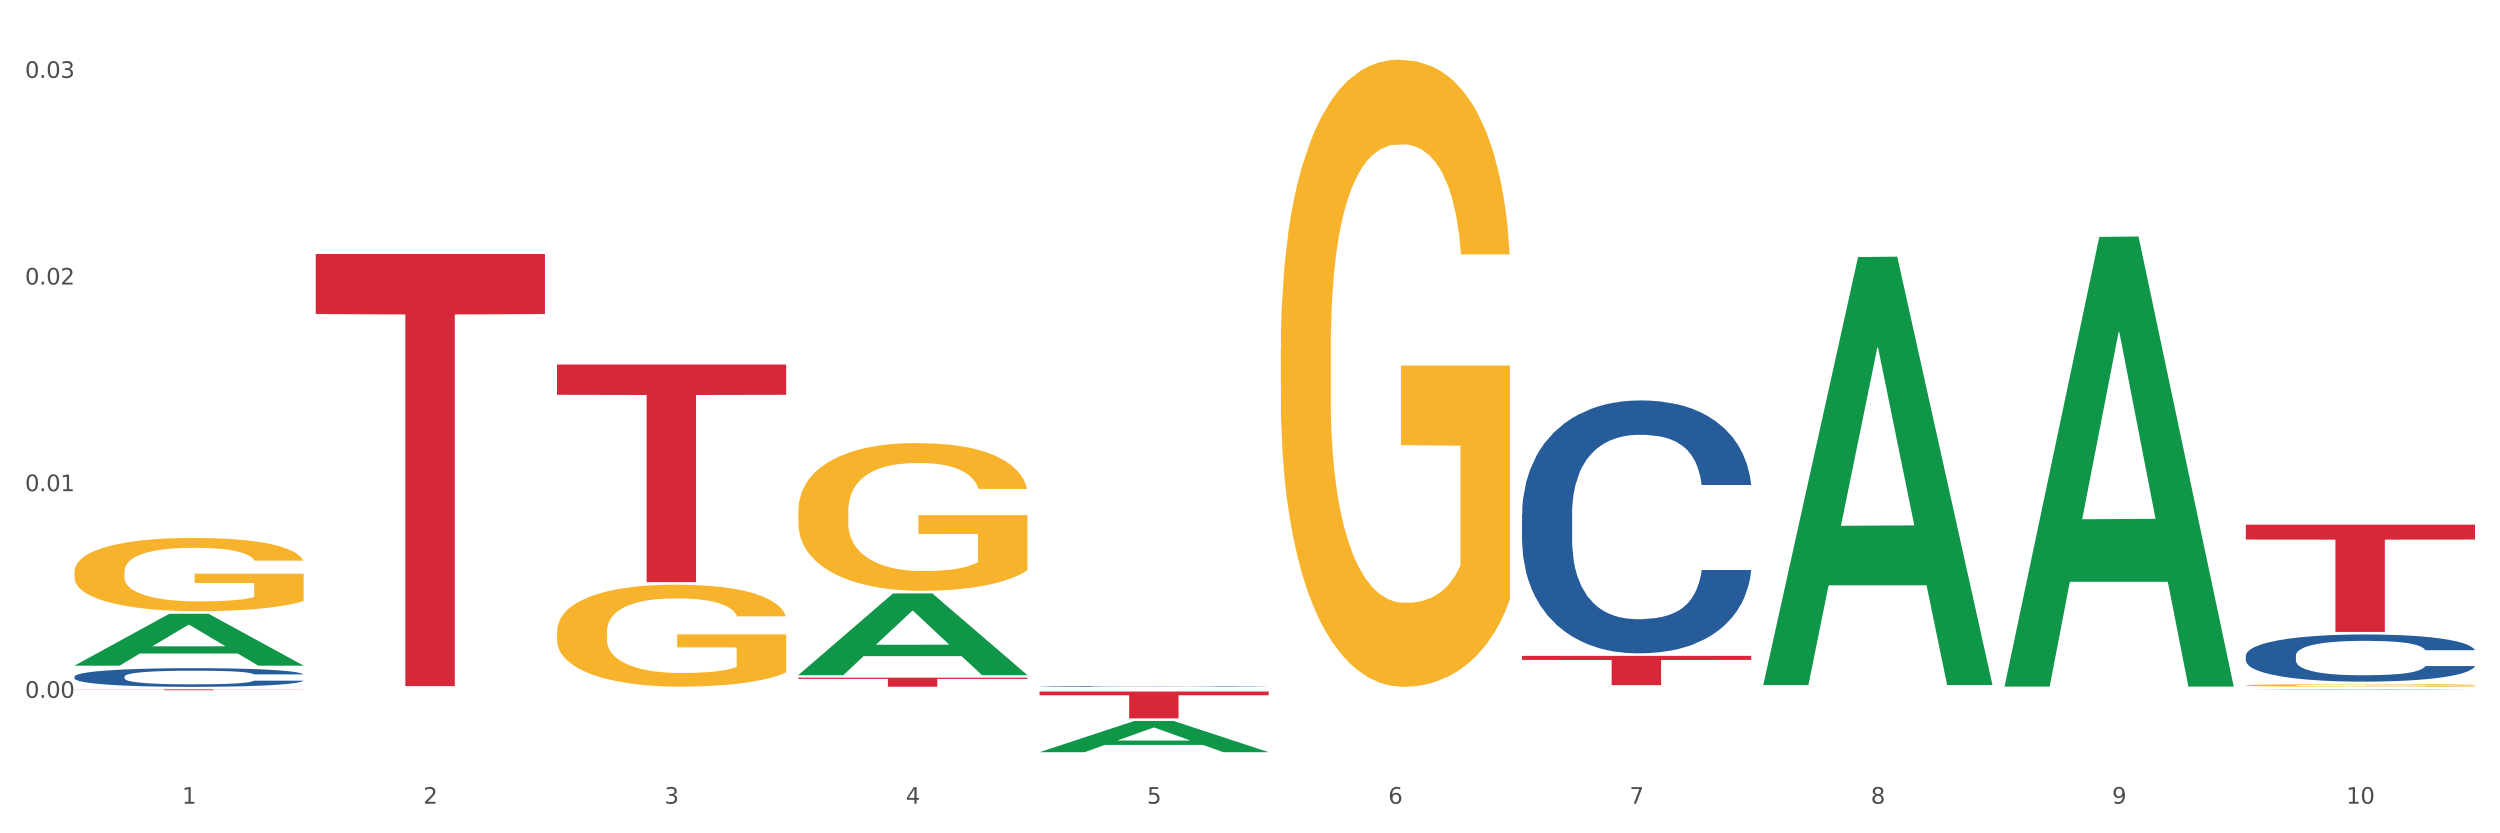
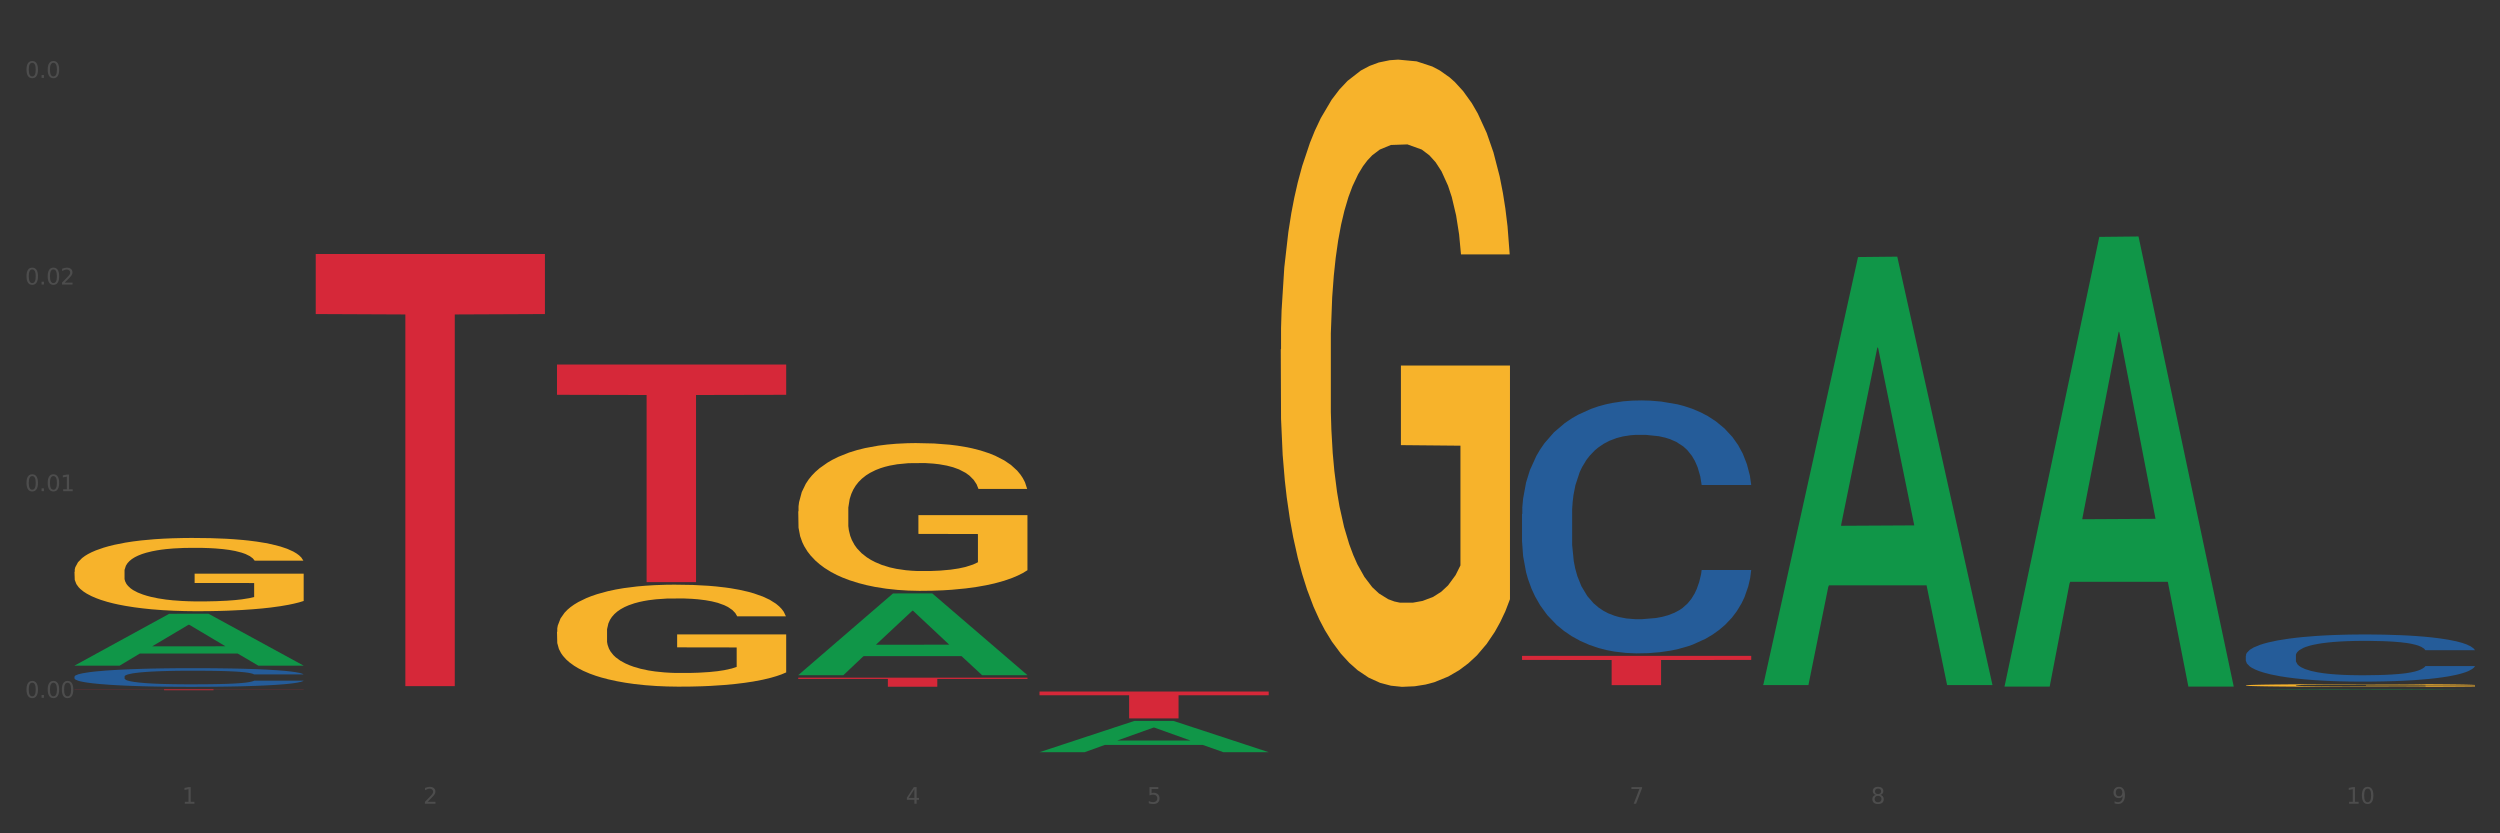
<svg xmlns="http://www.w3.org/2000/svg" xmlns:xlink="http://www.w3.org/1999/xlink" width="1080pt" height="360pt" viewBox="0 0 1080 360" version="1.1">
  <rect x="0" y="0" width="1080" height="360" fill="#333333" stroke="none" />
  <defs>
    <style type="text/css">*{stroke-linejoin: round; stroke-linecap: butt}</style>
  </defs>
  <g id="figure_1">
    <g id="patch_1">
-       <path d="M 0 360  L 1080 360  L 1080 0  L 0 0  z " style="fill: #ffffff; stroke: #ffffff; stroke-linejoin: miter" />
-     </g>
+       </g>
    <g id="axes_1">
      <g id="matplotlib.axis_1">
        <g id="xtick_1">
          <g id="text_1">
            <g style="fill: #4d4d4d" transform="translate(78.627 347.204) scale(0.096 -0.096)">
              <defs>
                <path id="DejaVuSans-31" d="M 794 531  L 1825 531  L 1825 4091  L 703 3866  L 703 4441  L 1819 4666  L 2450 4666  L 2450 531  L 3481 531  L 3481 0  L 794 0  L 794 531  z " transform="scale(0.016)" />
              </defs>
              <use xlink:href="#DejaVuSans-31" />
            </g>
          </g>
        </g>
        <g id="xtick_2">
          <g id="text_2">
            <g style="fill: #4d4d4d" transform="translate(182.851 347.204) scale(0.096 -0.096)">
              <defs>
                <path id="DejaVuSans-32" d="M 1228 531  L 3431 531  L 3431 0  L 469 0  L 469 531  Q 828 903 1448 1529  Q 2069 2156 2228 2338  Q 2531 2678 2651 2914  Q 2772 3150 2772 3378  Q 2772 3750 2511 3984  Q 2250 4219 1831 4219  Q 1534 4219 1204 4116  Q 875 4013 500 3803  L 500 4441  Q 881 4594 1212 4672  Q 1544 4750 1819 4750  Q 2544 4750 2975 4387  Q 3406 4025 3406 3419  Q 3406 3131 3298 2873  Q 3191 2616 2906 2266  Q 2828 2175 2409 1742  Q 1991 1309 1228 531  z " transform="scale(0.016)" />
              </defs>
              <use xlink:href="#DejaVuSans-32" />
            </g>
          </g>
        </g>
        <g id="xtick_3">
          <g id="text_3">
            <g style="fill: #4d4d4d" transform="translate(287.074 347.204) scale(0.096 -0.096)">
              <defs>
-                 <path id="DejaVuSans-33" d="M 2597 2516  Q 3050 2419 3304 2112  Q 3559 1806 3559 1356  Q 3559 666 3084 287  Q 2609 -91 1734 -91  Q 1441 -91 1130 -33  Q 819 25 488 141  L 488 750  Q 750 597 1062 519  Q 1375 441 1716 441  Q 2309 441 2620 675  Q 2931 909 2931 1356  Q 2931 1769 2642 2001  Q 2353 2234 1838 2234  L 1294 2234  L 1294 2753  L 1863 2753  Q 2328 2753 2575 2939  Q 2822 3125 2822 3475  Q 2822 3834 2567 4026  Q 2313 4219 1838 4219  Q 1578 4219 1281 4162  Q 984 4106 628 3988  L 628 4550  Q 988 4650 1302 4700  Q 1616 4750 1894 4750  Q 2613 4750 3031 4423  Q 3450 4097 3450 3541  Q 3450 3153 3228 2886  Q 3006 2619 2597 2516  z " transform="scale(0.016)" />
-               </defs>
+                 </defs>
              <use xlink:href="#DejaVuSans-33" />
            </g>
          </g>
        </g>
        <g id="xtick_4">
          <g id="text_4">
            <g style="fill: #4d4d4d" transform="translate(391.298 347.204) scale(0.096 -0.096)">
              <defs>
                <path id="DejaVuSans-34" d="M 2419 4116  L 825 1625  L 2419 1625  L 2419 4116  z M 2253 4666  L 3047 4666  L 3047 1625  L 3713 1625  L 3713 1100  L 3047 1100  L 3047 0  L 2419 0  L 2419 1100  L 313 1100  L 313 1709  L 2253 4666  z " transform="scale(0.016)" />
              </defs>
              <use xlink:href="#DejaVuSans-34" />
            </g>
          </g>
        </g>
        <g id="xtick_5">
          <g id="text_5">
            <g style="fill: #4d4d4d" transform="translate(495.522 347.204) scale(0.096 -0.096)">
              <defs>
                <path id="DejaVuSans-35" d="M 691 4666  L 3169 4666  L 3169 4134  L 1269 4134  L 1269 2991  Q 1406 3038 1543 3061  Q 1681 3084 1819 3084  Q 2600 3084 3056 2656  Q 3513 2228 3513 1497  Q 3513 744 3044 326  Q 2575 -91 1722 -91  Q 1428 -91 1123 -41  Q 819 9 494 109  L 494 744  Q 775 591 1075 516  Q 1375 441 1709 441  Q 2250 441 2565 725  Q 2881 1009 2881 1497  Q 2881 1984 2565 2268  Q 2250 2553 1709 2553  Q 1456 2553 1204 2497  Q 953 2441 691 2322  L 691 4666  z " transform="scale(0.016)" />
              </defs>
              <use xlink:href="#DejaVuSans-35" />
            </g>
          </g>
        </g>
        <g id="xtick_6">
          <g id="text_6">
            <g style="fill: #4d4d4d" transform="translate(599.745 347.204) scale(0.096 -0.096)">
              <defs>
-                 <path id="DejaVuSans-36" d="M 2113 2584  Q 1688 2584 1439 2293  Q 1191 2003 1191 1497  Q 1191 994 1439 701  Q 1688 409 2113 409  Q 2538 409 2786 701  Q 3034 994 3034 1497  Q 3034 2003 2786 2293  Q 2538 2584 2113 2584  z M 3366 4563  L 3366 3988  Q 3128 4100 2886 4159  Q 2644 4219 2406 4219  Q 1781 4219 1451 3797  Q 1122 3375 1075 2522  Q 1259 2794 1537 2939  Q 1816 3084 2150 3084  Q 2853 3084 3261 2657  Q 3669 2231 3669 1497  Q 3669 778 3244 343  Q 2819 -91 2113 -91  Q 1303 -91 875 529  Q 447 1150 447 2328  Q 447 3434 972 4092  Q 1497 4750 2381 4750  Q 2619 4750 2861 4703  Q 3103 4656 3366 4563  z " transform="scale(0.016)" />
-               </defs>
+                 </defs>
              <use xlink:href="#DejaVuSans-36" />
            </g>
          </g>
        </g>
        <g id="xtick_7">
          <g id="text_7">
            <g style="fill: #4d4d4d" transform="translate(703.969 347.204) scale(0.096 -0.096)">
              <defs>
                <path id="DejaVuSans-37" d="M 525 4666  L 3525 4666  L 3525 4397  L 1831 0  L 1172 0  L 2766 4134  L 525 4134  L 525 4666  z " transform="scale(0.016)" />
              </defs>
              <use xlink:href="#DejaVuSans-37" />
            </g>
          </g>
        </g>
        <g id="xtick_8">
          <g id="text_8">
            <g style="fill: #4d4d4d" transform="translate(808.193 347.204) scale(0.096 -0.096)">
              <defs>
                <path id="DejaVuSans-38" d="M 2034 2216  Q 1584 2216 1326 1975  Q 1069 1734 1069 1313  Q 1069 891 1326 650  Q 1584 409 2034 409  Q 2484 409 2743 651  Q 3003 894 3003 1313  Q 3003 1734 2745 1975  Q 2488 2216 2034 2216  z M 1403 2484  Q 997 2584 770 2862  Q 544 3141 544 3541  Q 544 4100 942 4425  Q 1341 4750 2034 4750  Q 2731 4750 3128 4425  Q 3525 4100 3525 3541  Q 3525 3141 3298 2862  Q 3072 2584 2669 2484  Q 3125 2378 3379 2068  Q 3634 1759 3634 1313  Q 3634 634 3220 271  Q 2806 -91 2034 -91  Q 1263 -91 848 271  Q 434 634 434 1313  Q 434 1759 690 2068  Q 947 2378 1403 2484  z M 1172 3481  Q 1172 3119 1398 2916  Q 1625 2713 2034 2713  Q 2441 2713 2670 2916  Q 2900 3119 2900 3481  Q 2900 3844 2670 4047  Q 2441 4250 2034 4250  Q 1625 4250 1398 4047  Q 1172 3844 1172 3481  z " transform="scale(0.016)" />
              </defs>
              <use xlink:href="#DejaVuSans-38" />
            </g>
          </g>
        </g>
        <g id="xtick_9">
          <g id="text_9">
            <g style="fill: #4d4d4d" transform="translate(912.416 347.204) scale(0.096 -0.096)">
              <defs>
                <path id="DejaVuSans-39" d="M 703 97  L 703 672  Q 941 559 1184 500  Q 1428 441 1663 441  Q 2288 441 2617 861  Q 2947 1281 2994 2138  Q 2813 1869 2534 1725  Q 2256 1581 1919 1581  Q 1219 1581 811 2004  Q 403 2428 403 3163  Q 403 3881 828 4315  Q 1253 4750 1959 4750  Q 2769 4750 3195 4129  Q 3622 3509 3622 2328  Q 3622 1225 3098 567  Q 2575 -91 1691 -91  Q 1453 -91 1209 -44  Q 966 3 703 97  z M 1959 2075  Q 2384 2075 2632 2365  Q 2881 2656 2881 3163  Q 2881 3666 2632 3958  Q 2384 4250 1959 4250  Q 1534 4250 1286 3958  Q 1038 3666 1038 3163  Q 1038 2656 1286 2365  Q 1534 2075 1959 2075  z " transform="scale(0.016)" />
              </defs>
              <use xlink:href="#DejaVuSans-39" />
            </g>
          </g>
        </g>
        <g id="xtick_10">
          <g id="text_10">
            <g style="fill: #4d4d4d" transform="translate(1013.586 347.204) scale(0.096 -0.096)">
              <defs>
                <path id="DejaVuSans-30" d="M 2034 4250  Q 1547 4250 1301 3770  Q 1056 3291 1056 2328  Q 1056 1369 1301 889  Q 1547 409 2034 409  Q 2525 409 2770 889  Q 3016 1369 3016 2328  Q 3016 3291 2770 3770  Q 2525 4250 2034 4250  z M 2034 4750  Q 2819 4750 3233 4129  Q 3647 3509 3647 2328  Q 3647 1150 3233 529  Q 2819 -91 2034 -91  Q 1250 -91 836 529  Q 422 1150 422 2328  Q 422 3509 836 4129  Q 1250 4750 2034 4750  z " transform="scale(0.016)" />
              </defs>
              <use xlink:href="#DejaVuSans-31" />
              <use xlink:href="#DejaVuSans-30" transform="translate(63.623 0)" />
            </g>
          </g>
        </g>
        <g id="xtick_11" />
        <g id="xtick_12" />
        <g id="xtick_13" />
        <g id="xtick_14" />
        <g id="xtick_15" />
        <g id="xtick_16" />
        <g id="xtick_17" />
        <g id="xtick_18" />
        <g id="xtick_19" />
      </g>
      <g id="matplotlib.axis_2">
        <g id="ytick_1">
          <g id="text_11">
            <g style="fill: #4d4d4d" transform="translate(10.8 301.452) scale(0.096 -0.096)">
              <defs>
                <path id="DejaVuSans-2e" d="M 684 794  L 1344 794  L 1344 0  L 684 0  L 684 794  z " transform="scale(0.016)" />
              </defs>
              <use xlink:href="#DejaVuSans-30" />
              <use xlink:href="#DejaVuSans-2e" transform="translate(63.623 0)" />
              <use xlink:href="#DejaVuSans-30" transform="translate(95.41 0)" />
              <use xlink:href="#DejaVuSans-30" transform="translate(159.033 0)" />
            </g>
          </g>
        </g>
        <g id="ytick_2">
          <g id="text_12">
            <g style="fill: #4d4d4d" transform="translate(10.8 212.185) scale(0.096 -0.096)">
              <use xlink:href="#DejaVuSans-30" />
              <use xlink:href="#DejaVuSans-2e" transform="translate(63.623 0)" />
              <use xlink:href="#DejaVuSans-30" transform="translate(95.41 0)" />
              <use xlink:href="#DejaVuSans-31" transform="translate(159.033 0)" />
            </g>
          </g>
        </g>
        <g id="ytick_3">
          <g id="text_13">
            <g style="fill: #4d4d4d" transform="translate(10.8 122.918) scale(0.096 -0.096)">
              <use xlink:href="#DejaVuSans-30" />
              <use xlink:href="#DejaVuSans-2e" transform="translate(63.623 0)" />
              <use xlink:href="#DejaVuSans-30" transform="translate(95.41 0)" />
              <use xlink:href="#DejaVuSans-32" transform="translate(159.033 0)" />
            </g>
          </g>
        </g>
        <g id="ytick_4">
          <g id="text_14">
            <g style="fill: #4d4d4d" transform="translate(10.8 33.652) scale(0.096 -0.096)">
              <use xlink:href="#DejaVuSans-30" />
              <use xlink:href="#DejaVuSans-2e" transform="translate(63.623 0)" />
              <use xlink:href="#DejaVuSans-30" transform="translate(95.41 0)" />
              <use xlink:href="#DejaVuSans-33" transform="translate(159.033 0)" />
            </g>
          </g>
        </g>
        <g id="ytick_5" />
        <g id="ytick_6" />
        <g id="ytick_7" />
      </g>
      <g id="PolyCollection_1">
        <path d="M 32.175 287.518  L 32.277 287.497  L 73.107 265.151  L 90.051 265.129  L 131.187 287.561  L 111.589 287.561  L 102.709 282.337  L 60.552 282.337  L 60.246 282.421  L 51.671 287.561  L 32.175 287.561  L 32.175 287.518  L 65.86 279.22  L 97.401 279.199  L 81.783 269.911  L 81.579 269.868  L 81.375 269.932  L 65.758 279.199  L 65.86 279.22  L 32.175 287.518  z " clip-path="url(#p96a9d5bda2)" style="fill: #109648" />
        <path d="M 136.399 109.725  L 235.411 109.725  L 235.411 135.669  L 196.463 135.844  L 196.463 296.411  L 175.112 296.411  L 175.112 135.844  L 136.399 135.669  L 136.399 109.901  L 136.399 109.725  z " clip-path="url(#p96a9d5bda2)" style="fill: #d62839" />
        <path d="M 32.175 297.804  L 131.187 297.804  L 131.187 297.853  L 92.239 297.854  L 92.239 298.158  L 70.888 298.158  L 70.888 297.854  L 32.175 297.853  L 32.175 297.805  L 32.175 297.804  z " clip-path="url(#p96a9d5bda2)" style="fill: #d62839" />
        <path d="M 449.069 298.744  L 548.082 298.744  L 548.082 300.357  L 509.134 300.368  L 509.134 310.348  L 487.783 310.348  L 487.783 300.368  L 449.069 300.357  L 449.069 298.755  L 449.069 298.744  z " clip-path="url(#p96a9d5bda2)" style="fill: #d62839" />
        <path d="M 657.517 283.347  L 756.529 283.347  L 756.529 285.101  L 717.581 285.112  L 717.581 295.967  L 696.23 295.967  L 696.23 285.112  L 657.517 285.101  L 657.517 283.359  L 657.517 283.347  z " clip-path="url(#p96a9d5bda2)" style="fill: #d62839" />
-         <path d="M 970.188 226.645  L 1069.2 226.645  L 1069.2 233.087  L 1030.252 233.13  L 1030.252 273.003  L 1008.901 273.003  L 1008.901 233.13  L 970.188 233.087  L 970.188 226.688  L 970.188 226.645  z " clip-path="url(#p96a9d5bda2)" style="fill: #d62839" />
        <path d="M 970.188 296.086  L 970.304 296.085  L 970.304 296.047  L 970.538 296.014  L 971.707 295.933  L 973.461 295.867  L 974.747 295.832  L 976.032 295.803  L 977.552 295.774  L 979.422 295.744  L 982.813 295.7  L 984.917 295.678  L 987.488 295.654  L 992.164 295.62  L 995.554 295.601  L 999.061 295.585  L 1004.789 295.565  L 1008.53 295.557  L 1012.505 295.55  L 1017.297 295.546  L 1020.921 295.545  L 1028.87 295.548  L 1035.65 295.558  L 1038.923 295.565  L 1043.132 295.578  L 1045.353 295.587  L 1048.977 295.604  L 1052.717 295.626  L 1055.289 295.646  L 1059.147 295.682  L 1062.069 295.718  L 1064.758 295.763  L 1066.161 295.794  L 1067.213 295.823  L 1068.148 295.856  L 1069.083 295.909  L 1048.041 295.909  L 1047.223 295.871  L 1045.937 295.836  L 1044.067 295.802  L 1042.43 295.78  L 1039.625 295.754  L 1037.053 295.737  L 1034.364 295.724  L 1031.091 295.713  L 1028.52 295.708  L 1024.896 295.703  L 1017.765 295.704  L 1012.972 295.713  L 1009.699 295.724  L 1007.595 295.733  L 1005.724 295.744  L 1003.62 295.759  L 1001.165 295.781  L 999.412 295.802  L 997.659 295.827  L 996.256 295.853  L 994.97 295.883  L 993.918 295.915  L 993.1 295.948  L 992.398 295.989  L 991.814 296.056  L 991.814 296.203  L 992.047 296.236  L 992.632 296.28  L 993.333 296.313  L 994.502 296.353  L 995.554 296.379  L 997.542 296.418  L 999.763 296.45  L 1001.516 296.47  L 1003.27 296.487  L 1006.309 296.511  L 1009.699 296.53  L 1012.621 296.542  L 1016.596 296.552  L 1019.285 296.557  L 1021.623 296.559  L 1027.351 296.559  L 1031.442 296.556  L 1036.001 296.548  L 1039.508 296.539  L 1042.43 296.527  L 1045.704 296.508  L 1047.808 296.489  L 1047.808 296.266  L 1022.09 296.265  L 1022.09 296.116  L 1069.2 296.116  L 1069.2 296.552  L 1067.213 296.575  L 1064.992 296.595  L 1062.654 296.613  L 1059.147 296.636  L 1054.938 296.657  L 1051.198 296.672  L 1047.223 296.685  L 1042.547 296.697  L 1036.469 296.708  L 1032.728 296.712  L 1028.052 296.715  L 1022.558 296.716  L 1017.765 296.714  L 1013.089 296.709  L 1008.179 296.699  L 1003.387 296.685  L 999.763 296.671  L 996.139 296.654  L 992.281 296.632  L 989.242 296.61  L 986.904 296.591  L 984.332 296.566  L 981.527 296.534  L 979.422 296.505  L 977.552 296.476  L 975.565 296.437  L 974.162 296.404  L 972.759 296.362  L 971.941 296.331  L 971.006 296.283  L 970.304 296.216  L 970.188 296.086  z " clip-path="url(#p96a9d5bda2)" style="fill: #f7b32b" />
-         <path d="M 553.293 150.969  L 553.41 150.721  L 553.41 141.813  L 553.644 134.142  L 554.813 115.583  L 556.566 100.242  L 557.852 92.076  L 559.138 85.395  L 560.658 78.714  L 562.528 71.785  L 565.918 61.64  L 568.022 56.443  L 570.594 50.999  L 575.27 43.081  L 578.66 38.627  L 582.167 34.915  L 587.895 30.461  L 591.636 28.481  L 595.61 26.997  L 600.403 26.007  L 604.027 25.759  L 611.976 26.502  L 618.756 28.729  L 622.029 30.461  L 626.237 33.43  L 628.458 35.41  L 632.082 39.369  L 635.823 44.566  L 638.395 49.02  L 642.252 57.433  L 645.175 65.846  L 647.863 76.239  L 649.266 83.415  L 650.318 90.096  L 651.253 97.767  L 652.189 109.892  L 631.147 109.892  L 630.329 101.231  L 629.043 93.066  L 627.173 85.147  L 625.536 80.198  L 622.73 74.012  L 620.159 70.053  L 617.47 67.083  L 614.197 64.609  L 611.625 63.372  L 608.001 62.382  L 600.87 62.629  L 596.078 64.609  L 592.805 67.083  L 590.7 69.311  L 588.83 71.785  L 586.726 75.249  L 584.271 80.446  L 582.518 85.147  L 580.764 91.086  L 579.361 97.025  L 578.075 103.953  L 577.023 111.377  L 576.205 119.048  L 575.504 128.451  L 574.919 144.04  L 574.919 177.941  L 575.153 185.612  L 575.737 195.757  L 576.439 203.428  L 577.608 212.583  L 578.66 218.77  L 580.647 227.678  L 582.868 235.101  L 584.622 239.803  L 586.375 243.762  L 589.415 249.206  L 592.805 253.66  L 595.727 256.382  L 599.702 258.856  L 602.39 259.846  L 604.728 260.341  L 610.456 260.341  L 614.548 259.599  L 619.107 257.867  L 622.613 255.64  L 625.536 252.918  L 628.809 248.464  L 630.913 244.257  L 630.913 192.54  L 605.196 192.293  L 605.196 157.897  L 652.306 157.897  L 652.306 258.856  L 650.318 264.053  L 648.097 268.754  L 645.759 272.961  L 642.252 278.157  L 638.044 283.106  L 634.303 286.571  L 630.329 289.54  L 625.653 292.262  L 619.574 294.737  L 615.833 295.726  L 611.158 296.469  L 605.663 296.716  L 600.87 296.221  L 596.195 294.984  L 591.285 292.757  L 586.492 289.54  L 582.868 286.323  L 579.244 282.364  L 575.387 277.168  L 572.347 272.219  L 570.009 267.765  L 567.438 262.073  L 564.632 254.65  L 562.528 247.969  L 560.658 241.04  L 558.67 232.132  L 557.268 224.461  L 555.865 214.811  L 555.047 207.634  L 554.111 196.499  L 553.41 180.91  L 553.293 150.969  z " clip-path="url(#p96a9d5bda2)" style="fill: #f7b32b" />
+         <path d="M 553.293 150.969  L 553.41 150.721  L 553.41 141.813  L 553.644 134.142  L 554.813 115.583  L 556.566 100.242  L 557.852 92.076  L 559.138 85.395  L 560.658 78.714  L 562.528 71.785  L 565.918 61.64  L 568.022 56.443  L 570.594 50.999  L 575.27 43.081  L 578.66 38.627  L 582.167 34.915  L 587.895 30.461  L 591.636 28.481  L 595.61 26.997  L 600.403 26.007  L 604.027 25.759  L 611.976 26.502  L 618.756 28.729  L 622.029 30.461  L 626.237 33.43  L 628.458 35.41  L 632.082 39.369  L 635.823 44.566  L 638.395 49.02  L 642.252 57.433  L 645.175 65.846  L 647.863 76.239  L 649.266 83.415  L 650.318 90.096  L 651.253 97.767  L 652.189 109.892  L 631.147 109.892  L 630.329 101.231  L 629.043 93.066  L 627.173 85.147  L 625.536 80.198  L 622.73 74.012  L 620.159 70.053  L 617.47 67.083  L 614.197 64.609  L 608.001 62.382  L 600.87 62.629  L 596.078 64.609  L 592.805 67.083  L 590.7 69.311  L 588.83 71.785  L 586.726 75.249  L 584.271 80.446  L 582.518 85.147  L 580.764 91.086  L 579.361 97.025  L 578.075 103.953  L 577.023 111.377  L 576.205 119.048  L 575.504 128.451  L 574.919 144.04  L 574.919 177.941  L 575.153 185.612  L 575.737 195.757  L 576.439 203.428  L 577.608 212.583  L 578.66 218.77  L 580.647 227.678  L 582.868 235.101  L 584.622 239.803  L 586.375 243.762  L 589.415 249.206  L 592.805 253.66  L 595.727 256.382  L 599.702 258.856  L 602.39 259.846  L 604.728 260.341  L 610.456 260.341  L 614.548 259.599  L 619.107 257.867  L 622.613 255.64  L 625.536 252.918  L 628.809 248.464  L 630.913 244.257  L 630.913 192.54  L 605.196 192.293  L 605.196 157.897  L 652.306 157.897  L 652.306 258.856  L 650.318 264.053  L 648.097 268.754  L 645.759 272.961  L 642.252 278.157  L 638.044 283.106  L 634.303 286.571  L 630.329 289.54  L 625.653 292.262  L 619.574 294.737  L 615.833 295.726  L 611.158 296.469  L 605.663 296.716  L 600.87 296.221  L 596.195 294.984  L 591.285 292.757  L 586.492 289.54  L 582.868 286.323  L 579.244 282.364  L 575.387 277.168  L 572.347 272.219  L 570.009 267.765  L 567.438 262.073  L 564.632 254.65  L 562.528 247.969  L 560.658 241.04  L 558.67 232.132  L 557.268 224.461  L 555.865 214.811  L 555.047 207.634  L 554.111 196.499  L 553.41 180.91  L 553.293 150.969  z " clip-path="url(#p96a9d5bda2)" style="fill: #f7b32b" />
        <path d="M 344.846 220.909  L 344.963 220.85  L 344.963 218.752  L 345.197 216.945  L 346.366 212.572  L 348.119 208.958  L 349.405 207.034  L 350.691 205.46  L 352.21 203.886  L 354.081 202.254  L 357.471 199.863  L 359.575 198.639  L 362.147 197.357  L 366.823 195.491  L 370.213 194.442  L 373.72 193.567  L 379.448 192.518  L 383.188 192.051  L 387.163 191.702  L 391.956 191.469  L 395.579 191.41  L 403.529 191.585  L 410.309 192.11  L 413.582 192.518  L 417.79 193.217  L 420.011 193.684  L 423.635 194.617  L 427.376 195.841  L 429.947 196.89  L 433.805 198.872  L 436.728 200.854  L 439.416 203.303  L 440.819 204.994  L 441.871 206.568  L 442.806 208.375  L 443.741 211.231  L 422.7 211.231  L 421.882 209.191  L 420.596 207.267  L 418.725 205.402  L 417.089 204.236  L 414.283 202.778  L 411.711 201.845  L 409.023 201.146  L 405.75 200.563  L 403.178 200.271  L 399.554 200.038  L 392.423 200.097  L 387.63 200.563  L 384.357 201.146  L 382.253 201.671  L 380.383 202.254  L 378.279 203.07  L 375.824 204.294  L 374.07 205.402  L 372.317 206.801  L 370.914 208.2  L 369.628 209.832  L 368.576 211.581  L 367.758 213.388  L 367.056 215.604  L 366.472 219.276  L 366.472 227.263  L 366.706 229.07  L 367.29 231.461  L 367.992 233.268  L 369.161 235.425  L 370.213 236.882  L 372.2 238.981  L 374.421 240.73  L 376.174 241.838  L 377.928 242.77  L 380.967 244.053  L 384.357 245.102  L 387.28 245.744  L 391.254 246.327  L 393.943 246.56  L 396.281 246.676  L 402.009 246.676  L 406.1 246.501  L 410.659 246.093  L 414.166 245.569  L 417.089 244.927  L 420.362 243.878  L 422.466 242.887  L 422.466 230.703  L 396.748 230.644  L 396.748 222.541  L 443.858 222.541  L 443.858 246.327  L 441.871 247.551  L 439.65 248.658  L 437.312 249.649  L 433.805 250.874  L 429.597 252.04  L 425.856 252.856  L 421.882 253.555  L 417.206 254.197  L 411.127 254.78  L 407.386 255.013  L 402.71 255.188  L 397.216 255.246  L 392.423 255.129  L 387.747 254.838  L 382.838 254.313  L 378.045 253.555  L 374.421 252.798  L 370.797 251.865  L 366.94 250.641  L 363.9 249.475  L 361.562 248.425  L 358.99 247.084  L 356.185 245.335  L 354.081 243.761  L 352.21 242.129  L 350.223 240.03  L 348.82 238.223  L 347.418 235.95  L 346.599 234.259  L 345.664 231.636  L 344.963 227.963  L 344.846 220.909  z " clip-path="url(#p96a9d5bda2)" style="fill: #f7b32b" />
        <path d="M 240.622 272.937  L 240.739 272.897  L 240.739 271.448  L 240.973 270.201  L 242.142 267.184  L 243.895 264.689  L 245.181 263.361  L 246.467 262.275  L 247.987 261.189  L 249.857 260.062  L 253.247 258.412  L 255.351 257.568  L 257.923 256.682  L 262.599 255.395  L 265.989 254.671  L 269.496 254.067  L 275.224 253.343  L 278.965 253.021  L 282.939 252.78  L 287.732 252.619  L 291.356 252.579  L 299.305 252.699  L 306.085 253.061  L 309.358 253.343  L 313.566 253.826  L 315.788 254.148  L 319.411 254.791  L 323.152 255.636  L 325.724 256.361  L 329.581 257.729  L 332.504 259.096  L 335.193 260.786  L 336.595 261.953  L 337.647 263.039  L 338.583 264.287  L 339.518 266.258  L 318.476 266.258  L 317.658 264.85  L 316.372 263.522  L 314.502 262.235  L 312.865 261.43  L 310.06 260.424  L 307.488 259.78  L 304.799 259.298  L 301.526 258.895  L 298.954 258.694  L 295.33 258.533  L 288.2 258.573  L 283.407 258.895  L 280.134 259.298  L 278.03 259.66  L 276.159 260.062  L 274.055 260.625  L 271.6 261.47  L 269.847 262.235  L 268.093 263.2  L 266.69 264.166  L 265.405 265.293  L 264.352 266.5  L 263.534 267.747  L 262.833 269.276  L 262.248 271.811  L 262.248 277.323  L 262.482 278.57  L 263.067 280.219  L 263.768 281.467  L 264.937 282.955  L 265.989 283.961  L 267.976 285.41  L 270.197 286.617  L 271.951 287.381  L 273.704 288.025  L 276.744 288.91  L 280.134 289.634  L 283.056 290.077  L 287.031 290.479  L 289.719 290.64  L 292.057 290.721  L 297.785 290.721  L 301.877 290.6  L 306.436 290.318  L 309.943 289.956  L 312.865 289.514  L 316.138 288.789  L 318.242 288.105  L 318.242 279.696  L 292.525 279.656  L 292.525 274.064  L 339.635 274.064  L 339.635 290.479  L 337.647 291.324  L 335.426 292.089  L 333.088 292.773  L 329.581 293.618  L 325.373 294.422  L 321.632 294.985  L 317.658 295.468  L 312.982 295.911  L 306.903 296.313  L 303.163 296.474  L 298.487 296.595  L 292.992 296.635  L 288.2 296.555  L 283.524 296.353  L 278.614 295.991  L 273.821 295.468  L 270.197 294.945  L 266.574 294.302  L 262.716 293.457  L 259.677 292.652  L 257.339 291.928  L 254.767 291.002  L 251.961 289.795  L 249.857 288.709  L 247.987 287.582  L 246 286.134  L 244.597 284.887  L 243.194 283.318  L 242.376 282.151  L 241.441 280.34  L 240.739 277.805  L 240.622 272.937  z " clip-path="url(#p96a9d5bda2)" style="fill: #f7b32b" />
        <path d="M 240.622 157.493  L 339.635 157.493  L 339.635 170.555  L 300.687 170.643  L 300.687 251.49  L 279.336 251.49  L 279.336 170.643  L 240.622 170.555  L 240.622 157.581  L 240.622 157.493  z " clip-path="url(#p96a9d5bda2)" style="fill: #d62839" />
        <path d="M 32.175 247.017  L 32.292 246.988  L 32.292 245.948  L 32.526 245.052  L 33.695 242.884  L 35.448 241.092  L 36.734 240.138  L 38.02 239.358  L 39.54 238.578  L 41.41 237.768  L 44.8 236.583  L 46.904 235.976  L 49.476 235.34  L 54.152 234.415  L 57.542 233.895  L 61.049 233.462  L 66.777 232.941  L 70.517 232.71  L 74.492 232.537  L 79.285 232.421  L 82.909 232.392  L 90.858 232.479  L 97.638 232.739  L 100.911 232.941  L 105.119 233.288  L 107.34 233.519  L 110.964 233.982  L 114.705 234.589  L 117.277 235.109  L 121.134 236.092  L 124.057 237.075  L 126.745 238.288  L 128.148 239.127  L 129.2 239.907  L 130.135 240.803  L 131.071 242.219  L 110.029 242.219  L 109.211 241.208  L 107.925 240.254  L 106.054 239.329  L 104.418 238.751  L 101.612 238.028  L 99.041 237.566  L 96.352 237.219  L 93.079 236.93  L 90.507 236.786  L 86.883 236.67  L 79.752 236.699  L 74.96 236.93  L 71.686 237.219  L 69.582 237.479  L 67.712 237.768  L 65.608 238.173  L 63.153 238.78  L 61.399 239.329  L 59.646 240.023  L 58.243 240.716  L 56.957 241.526  L 55.905 242.393  L 55.087 243.289  L 54.386 244.387  L 53.801 246.208  L 53.801 250.168  L 54.035 251.064  L 54.619 252.249  L 55.321 253.145  L 56.49 254.214  L 57.542 254.937  L 59.529 255.977  L 61.75 256.844  L 63.504 257.394  L 65.257 257.856  L 68.296 258.492  L 71.686 259.012  L 74.609 259.33  L 78.583 259.619  L 81.272 259.735  L 83.61 259.793  L 89.338 259.793  L 93.429 259.706  L 97.988 259.503  L 101.495 259.243  L 104.418 258.925  L 107.691 258.405  L 109.795 257.914  L 109.795 251.873  L 84.078 251.844  L 84.078 247.827  L 131.187 247.827  L 131.187 259.619  L 129.2 260.226  L 126.979 260.775  L 124.641 261.267  L 121.134 261.874  L 116.926 262.452  L 113.185 262.856  L 109.211 263.203  L 104.535 263.521  L 98.456 263.81  L 94.715 263.926  L 90.039 264.012  L 84.545 264.041  L 79.752 263.983  L 75.076 263.839  L 70.167 263.579  L 65.374 263.203  L 61.75 262.827  L 58.126 262.365  L 54.269 261.758  L 51.229 261.18  L 48.891 260.66  L 46.32 259.995  L 43.514 259.128  L 41.41 258.347  L 39.54 257.538  L 37.552 256.498  L 36.15 255.602  L 34.747 254.474  L 33.928 253.636  L 32.993 252.335  L 32.292 250.515  L 32.175 247.017  z " clip-path="url(#p96a9d5bda2)" style="fill: #f7b32b" />
        <path d="M 32.175 292.274  L 32.292 292.266  L 32.292 292.06  L 32.643 291.78  L 33.931 291.264  L 35.569 290.874  L 38.378 290.417  L 39.899 290.225  L 41.889 290.012  L 45.985 289.665  L 50.667 289.371  L 53.944 289.209  L 56.401 289.106  L 61.902 288.921  L 65.062 288.84  L 68.339 288.774  L 71.148 288.73  L 75.829 288.678  L 79.575 288.656  L 83.905 288.649  L 87.533 288.656  L 92.331 288.686  L 99.354 288.774  L 102.045 288.826  L 105.674 288.914  L 109.419 289.032  L 112.462 289.15  L 115.973 289.319  L 119.601 289.54  L 123.112 289.82  L 125.57 290.078  L 127.559 290.351  L 129.315 290.682  L 130.602 291.043  L 131.187 291.345  L 109.77 291.345  L 109.185 291.073  L 108.014 290.778  L 106.844 290.579  L 105.557 290.417  L 103.567 290.233  L 101.811 290.115  L 98.886 289.975  L 96.194 289.887  L 93.97 289.835  L 91.278 289.791  L 85.543 289.747  L 81.447 289.747  L 78.872 289.761  L 75.712 289.798  L 73.021 289.85  L 69.861 289.938  L 67.403 290.034  L 64.945 290.159  L 63.541 290.248  L 61.434 290.41  L 60.03 290.542  L 58.157 290.771  L 57.104 290.933  L 55.231 291.353  L 54.412 291.662  L 54.061 291.876  L 53.827 292.111  L 53.827 293.261  L 54.529 293.777  L 55.114 293.998  L 56.05 294.248  L 57.806 294.572  L 60.381 294.889  L 63.072 295.117  L 65.296 295.257  L 67.403 295.361  L 69.509 295.442  L 72.084 295.515  L 74.191 295.559  L 77.351 295.604  L 81.096 295.626  L 84.022 295.626  L 89.991 295.589  L 92.683 295.552  L 95.257 295.5  L 98.066 295.419  L 100.29 295.331  L 101.577 295.265  L 103.684 295.125  L 105.322 294.977  L 106.727 294.808  L 107.663 294.661  L 108.717 294.44  L 109.536 294.189  L 109.77 294.056  L 131.187 294.056  L 130.719 294.322  L 129.9 294.58  L 128.262 294.926  L 126.974 295.125  L 124.985 295.368  L 122.878 295.574  L 119.952 295.803  L 117.26 295.972  L 114.451 296.119  L 111.408 296.252  L 105.908 296.436  L 103.918 296.488  L 99.705 296.576  L 96.428 296.628  L 91.629 296.679  L 86.714 296.709  L 81.564 296.716  L 77 296.701  L 71.967 296.657  L 68.807 296.613  L 65.296 296.547  L 61.2 296.444  L 57.338 296.318  L 53.71 296.171  L 50.316 296.001  L 47.156 295.81  L 43.059 295.493  L 40.016 295.184  L 37.793 294.896  L 36.271 294.653  L 34.75 294.344  L 33.931 294.13  L 32.643 293.614  L 32.175 293.136  L 32.175 292.274  z " clip-path="url(#p96a9d5bda2)" style="fill: #255c99" />
-         <path d="M 449.069 296.523  L 449.187 296.523  L 449.187 296.514  L 449.538 296.502  L 450.825 296.48  L 452.464 296.463  L 455.272 296.443  L 456.794 296.435  L 458.783 296.425  L 462.88 296.41  L 467.561 296.398  L 470.838 296.391  L 473.296 296.386  L 478.797 296.378  L 481.957 296.375  L 485.234 296.372  L 488.042 296.37  L 492.724 296.368  L 496.469 296.367  L 500.799 296.366  L 504.427 296.367  L 509.226 296.368  L 516.248 296.372  L 518.94 296.374  L 522.568 296.378  L 526.313 296.383  L 529.356 296.388  L 532.867 296.395  L 536.495 296.405  L 540.006 296.417  L 542.464 296.428  L 544.454 296.44  L 546.209 296.454  L 547.497 296.47  L 548.082 296.483  L 526.664 296.483  L 526.079 296.471  L 524.909 296.459  L 523.738 296.45  L 522.451 296.443  L 520.461 296.435  L 518.706 296.43  L 515.78 296.424  L 513.088 296.42  L 510.864 296.418  L 508.173 296.416  L 502.438 296.414  L 498.342 296.414  L 495.767 296.414  L 492.607 296.416  L 489.915 296.418  L 486.755 296.422  L 484.297 296.426  L 481.84 296.432  L 480.435 296.436  L 478.328 296.443  L 476.924 296.448  L 475.051 296.458  L 473.998 296.465  L 472.126 296.483  L 471.306 296.497  L 470.955 296.506  L 470.721 296.516  L 470.721 296.566  L 471.423 296.589  L 472.009 296.598  L 472.945 296.609  L 474.7 296.623  L 477.275 296.637  L 479.967 296.647  L 482.191 296.653  L 484.297 296.657  L 486.404 296.661  L 488.979 296.664  L 491.085 296.666  L 494.245 296.668  L 497.991 296.669  L 500.916 296.669  L 506.885 296.667  L 509.577 296.666  L 512.152 296.663  L 514.961 296.66  L 517.184 296.656  L 518.472 296.653  L 520.578 296.647  L 522.217 296.641  L 523.621 296.633  L 524.558 296.627  L 525.611 296.617  L 526.43 296.607  L 526.664 296.601  L 548.082 296.601  L 547.614 296.612  L 546.795 296.623  L 545.156 296.638  L 543.869 296.647  L 541.879 296.658  L 539.772 296.667  L 536.846 296.676  L 534.155 296.684  L 531.346 296.69  L 528.303 296.696  L 522.802 296.704  L 520.813 296.706  L 516.599 296.71  L 513.322 296.712  L 508.524 296.715  L 503.608 296.716  L 498.459 296.716  L 493.894 296.715  L 488.862 296.714  L 485.702 296.712  L 482.191 296.709  L 478.094 296.704  L 474.232 296.699  L 470.604 296.692  L 467.21 296.685  L 464.05 296.677  L 459.954 296.663  L 456.911 296.65  L 454.687 296.637  L 453.166 296.627  L 451.644 296.613  L 450.825 296.604  L 449.538 296.582  L 449.069 296.561  L 449.069 296.523  z " clip-path="url(#p96a9d5bda2)" style="fill: #255c99" />
        <path d="M 657.517 222.08  L 657.634 221.98  L 657.634 219.186  L 657.985 215.394  L 659.272 208.408  L 660.911 203.118  L 663.72 196.931  L 665.241 194.336  L 667.231 191.442  L 671.327 186.751  L 676.008 182.76  L 679.285 180.564  L 681.743 179.167  L 687.244 176.672  L 690.404 175.574  L 693.681 174.676  L 696.49 174.077  L 701.171 173.379  L 704.916 173.079  L 709.247 172.979  L 712.875 173.079  L 717.673 173.478  L 724.695 174.676  L 727.387 175.374  L 731.015 176.572  L 734.76 178.169  L 737.803 179.766  L 741.314 182.061  L 744.943 185.055  L 748.454 188.847  L 750.911 192.34  L 752.901 196.033  L 754.657 200.524  L 755.944 205.414  L 756.529 209.506  L 735.112 209.506  L 734.526 205.813  L 733.356 201.821  L 732.186 199.126  L 730.898 196.931  L 728.909 194.436  L 727.153 192.839  L 724.227 190.943  L 721.535 189.745  L 719.312 189.047  L 716.62 188.448  L 710.885 187.849  L 706.789 187.849  L 704.214 188.049  L 701.054 188.548  L 698.362 189.246  L 695.202 190.444  L 692.745 191.741  L 690.287 193.438  L 688.882 194.636  L 686.776 196.831  L 685.371 198.628  L 683.499 201.721  L 682.445 203.917  L 680.573 209.605  L 679.754 213.797  L 679.402 216.691  L 679.168 219.885  L 679.168 235.453  L 679.871 242.439  L 680.456 245.433  L 681.392 248.826  L 683.148 253.217  L 685.722 257.509  L 688.414 260.602  L 690.638 262.498  L 692.745 263.896  L 694.851 264.993  L 697.426 265.991  L 699.533 266.59  L 702.693 267.189  L 706.438 267.488  L 709.364 267.488  L 715.332 266.989  L 718.024 266.49  L 720.599 265.792  L 723.408 264.694  L 725.632 263.496  L 726.919 262.598  L 729.026 260.702  L 730.664 258.706  L 732.069 256.411  L 733.005 254.415  L 734.058 251.421  L 734.877 248.028  L 735.112 246.231  L 756.529 246.231  L 756.061 249.824  L 755.242 253.317  L 753.603 258.008  L 752.316 260.702  L 750.326 263.995  L 748.22 266.79  L 745.294 269.884  L 742.602 272.179  L 739.793 274.175  L 736.75 275.971  L 731.249 278.466  L 729.26 279.165  L 725.046 280.362  L 721.769 281.061  L 716.971 281.76  L 712.055 282.159  L 706.906 282.259  L 702.341 282.059  L 697.309 281.46  L 694.149 280.861  L 690.638 279.963  L 686.542 278.566  L 682.679 276.869  L 679.051 274.873  L 675.657 272.578  L 672.497 269.983  L 668.401 265.692  L 665.358 261.501  L 663.134 257.608  L 661.613 254.315  L 660.091 250.123  L 659.272 247.229  L 657.985 240.243  L 657.517 233.757  L 657.517 222.08  z " clip-path="url(#p96a9d5bda2)" style="fill: #255c99" />
        <path d="M 970.188 298.064  L 970.29 298.064  L 1011.12 297.805  L 1028.064 297.804  L 1069.2 298.064  L 1049.602 298.064  L 1040.721 298.004  L 998.564 298.004  L 998.258 298.005  L 989.684 298.064  L 970.188 298.064  L 970.188 298.064  L 1003.872 297.968  L 1035.413 297.967  L 1019.796 297.86  L 1019.592 297.859  L 1019.388 297.86  L 1003.77 297.967  L 1003.872 297.968  L 970.188 298.064  z " clip-path="url(#p96a9d5bda2)" style="fill: #109648" />
        <path d="M 865.964 296.253  L 866.066 296.071  L 906.896 102.339  L 923.84 102.156  L 964.976 296.619  L 945.378 296.619  L 936.498 251.335  L 894.341 251.335  L 894.034 252.066  L 885.46 296.619  L 865.964 296.619  L 865.964 296.253  L 899.649 224.311  L 931.19 224.129  L 915.572 143.605  L 915.368 143.24  L 915.164 143.788  L 899.547 224.129  L 899.649 224.311  L 865.964 296.253  z " clip-path="url(#p96a9d5bda2)" style="fill: #109648" />
        <path d="M 761.74 295.615  L 761.842 295.441  L 802.672 111.046  L 819.617 110.872  L 860.753 295.963  L 841.154 295.963  L 832.274 252.862  L 790.117 252.862  L 789.811 253.557  L 781.237 295.963  L 761.74 295.963  L 761.74 295.615  L 795.425 227.14  L 826.966 226.966  L 811.349 150.323  L 811.144 149.975  L 810.94 150.497  L 795.323 226.966  L 795.425 227.14  L 761.74 295.615  z " clip-path="url(#p96a9d5bda2)" style="fill: #109648" />
        <path d="M 449.069 324.924  L 449.172 324.911  L 490.001 311.449  L 506.946 311.436  L 548.082 324.95  L 528.484 324.95  L 519.603 321.803  L 477.446 321.803  L 477.14 321.854  L 468.566 324.95  L 449.069 324.95  L 449.069 324.924  L 482.754 319.925  L 514.295 319.912  L 498.678 314.317  L 498.474 314.291  L 498.269 314.329  L 482.652 319.912  L 482.754 319.925  L 449.069 324.924  z " clip-path="url(#p96a9d5bda2)" style="fill: #109648" />
        <path d="M 344.846 291.606  L 344.948 291.573  L 385.778 256.367  L 402.722 256.334  L 443.858 291.673  L 424.26 291.673  L 415.379 283.444  L 373.223 283.444  L 372.916 283.576  L 364.342 291.673  L 344.846 291.673  L 344.846 291.606  L 378.53 278.533  L 410.072 278.499  L 394.454 263.866  L 394.25 263.8  L 394.046 263.9  L 378.428 278.499  L 378.53 278.533  L 344.846 291.606  z " clip-path="url(#p96a9d5bda2)" style="fill: #109648" />
        <path d="M 970.188 283.242  L 970.305 283.223  L 970.305 282.702  L 970.656 281.996  L 971.943 280.694  L 973.582 279.708  L 976.39 278.555  L 977.912 278.071  L 979.902 277.532  L 983.998 276.658  L 988.679 275.914  L 991.956 275.505  L 994.414 275.244  L 999.915 274.779  L 1003.075 274.575  L 1006.352 274.407  L 1009.161 274.296  L 1013.842 274.166  L 1017.587 274.11  L 1021.917 274.091  L 1025.546 274.11  L 1030.344 274.184  L 1037.366 274.407  L 1040.058 274.538  L 1043.686 274.761  L 1047.431 275.058  L 1050.474 275.356  L 1053.985 275.784  L 1057.613 276.342  L 1061.125 277.048  L 1063.582 277.699  L 1065.572 278.388  L 1067.327 279.224  L 1068.615 280.136  L 1069.2 280.898  L 1047.782 280.898  L 1047.197 280.21  L 1046.027 279.466  L 1044.857 278.964  L 1043.569 278.555  L 1041.58 278.09  L 1039.824 277.792  L 1036.898 277.439  L 1034.206 277.216  L 1031.983 277.086  L 1029.291 276.974  L 1023.556 276.862  L 1019.46 276.862  L 1016.885 276.9  L 1013.725 276.993  L 1011.033 277.123  L 1007.873 277.346  L 1005.415 277.588  L 1002.958 277.904  L 1001.553 278.127  L 999.447 278.536  L 998.042 278.871  L 996.17 279.448  L 995.116 279.857  L 993.244 280.917  L 992.424 281.698  L 992.073 282.237  L 991.839 282.833  L 991.839 285.734  L 992.541 287.036  L 993.127 287.594  L 994.063 288.226  L 995.818 289.045  L 998.393 289.844  L 1001.085 290.421  L 1003.309 290.774  L 1005.415 291.035  L 1007.522 291.239  L 1010.097 291.425  L 1012.203 291.537  L 1015.363 291.649  L 1019.109 291.704  L 1022.035 291.704  L 1028.003 291.611  L 1030.695 291.518  L 1033.27 291.388  L 1036.079 291.184  L 1038.303 290.96  L 1039.59 290.793  L 1041.697 290.44  L 1043.335 290.068  L 1044.739 289.64  L 1045.676 289.268  L 1046.729 288.71  L 1047.548 288.078  L 1047.782 287.743  L 1069.2 287.743  L 1068.732 288.412  L 1067.913 289.063  L 1066.274 289.937  L 1064.987 290.44  L 1062.997 291.053  L 1060.89 291.574  L 1057.965 292.151  L 1055.273 292.578  L 1052.464 292.95  L 1049.421 293.285  L 1043.92 293.75  L 1041.931 293.88  L 1037.717 294.104  L 1034.44 294.234  L 1029.642 294.364  L 1024.726 294.438  L 1019.577 294.457  L 1015.012 294.42  L 1009.98 294.308  L 1006.82 294.197  L 1003.309 294.029  L 999.212 293.769  L 995.35 293.453  L 991.722 293.081  L 988.328 292.653  L 985.168 292.169  L 981.072 291.37  L 978.029 290.588  L 975.805 289.863  L 974.284 289.249  L 972.762 288.468  L 971.943 287.929  L 970.656 286.627  L 970.188 285.418  L 970.188 283.242  z " clip-path="url(#p96a9d5bda2)" style="fill: #255c99" />
        <path d="M 344.846 292.761  L 443.858 292.761  L 443.858 293.305  L 404.91 293.309  L 404.91 296.68  L 383.559 296.68  L 383.559 293.309  L 344.846 293.305  L 344.846 292.764  L 344.846 292.761  z " clip-path="url(#p96a9d5bda2)" style="fill: #d62839" />
      </g>
    </g>
  </g>
  <defs>
    <clipPath id="p96a9d5bda2">
      <rect x="32.175" y="10.8" width="1037.025" height="329.109" />
    </clipPath>
  </defs>
</svg>